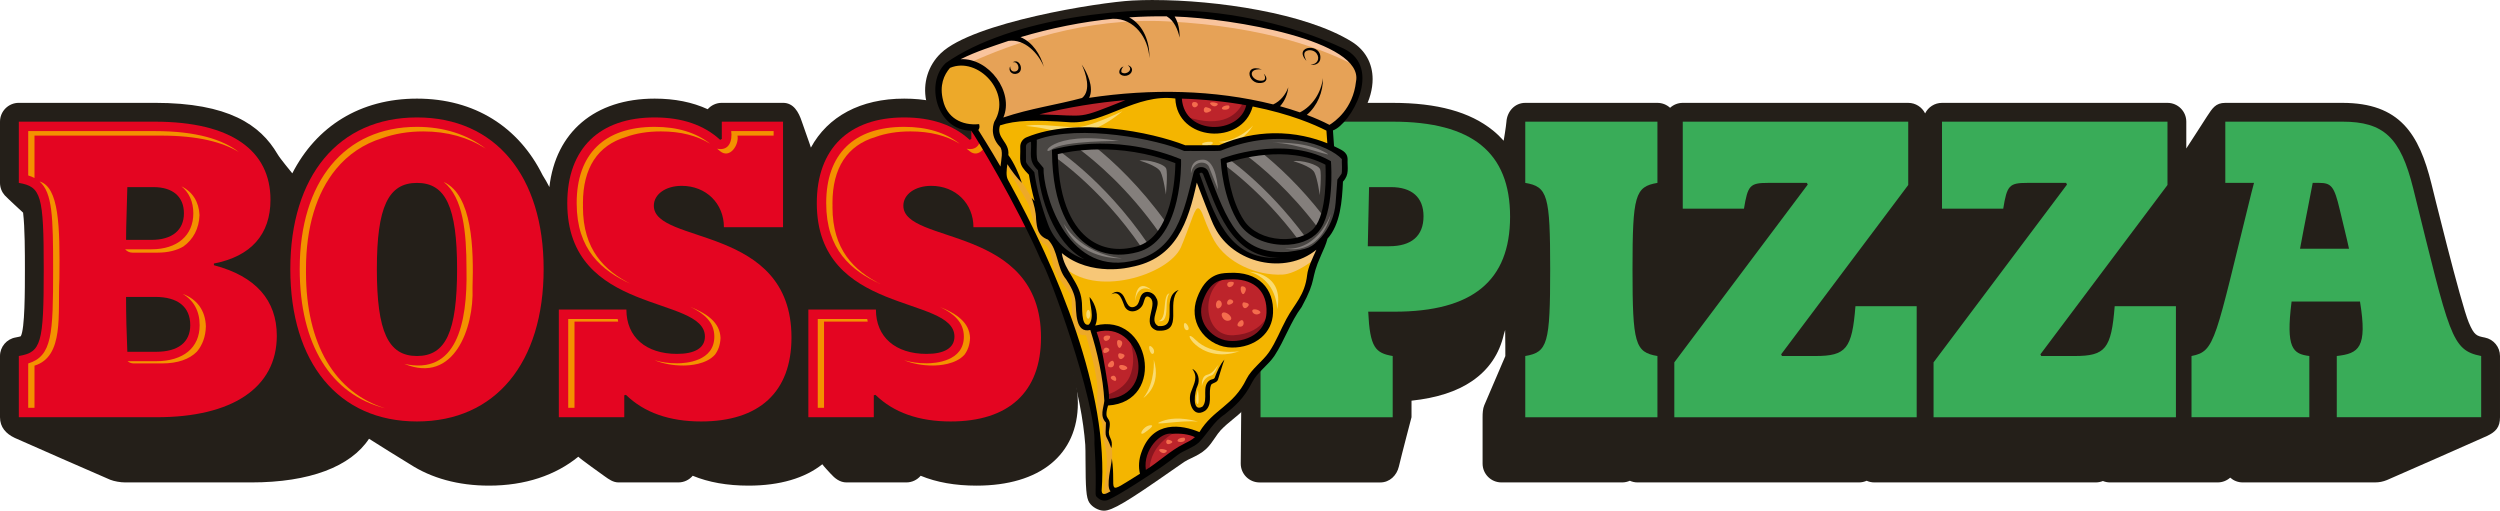
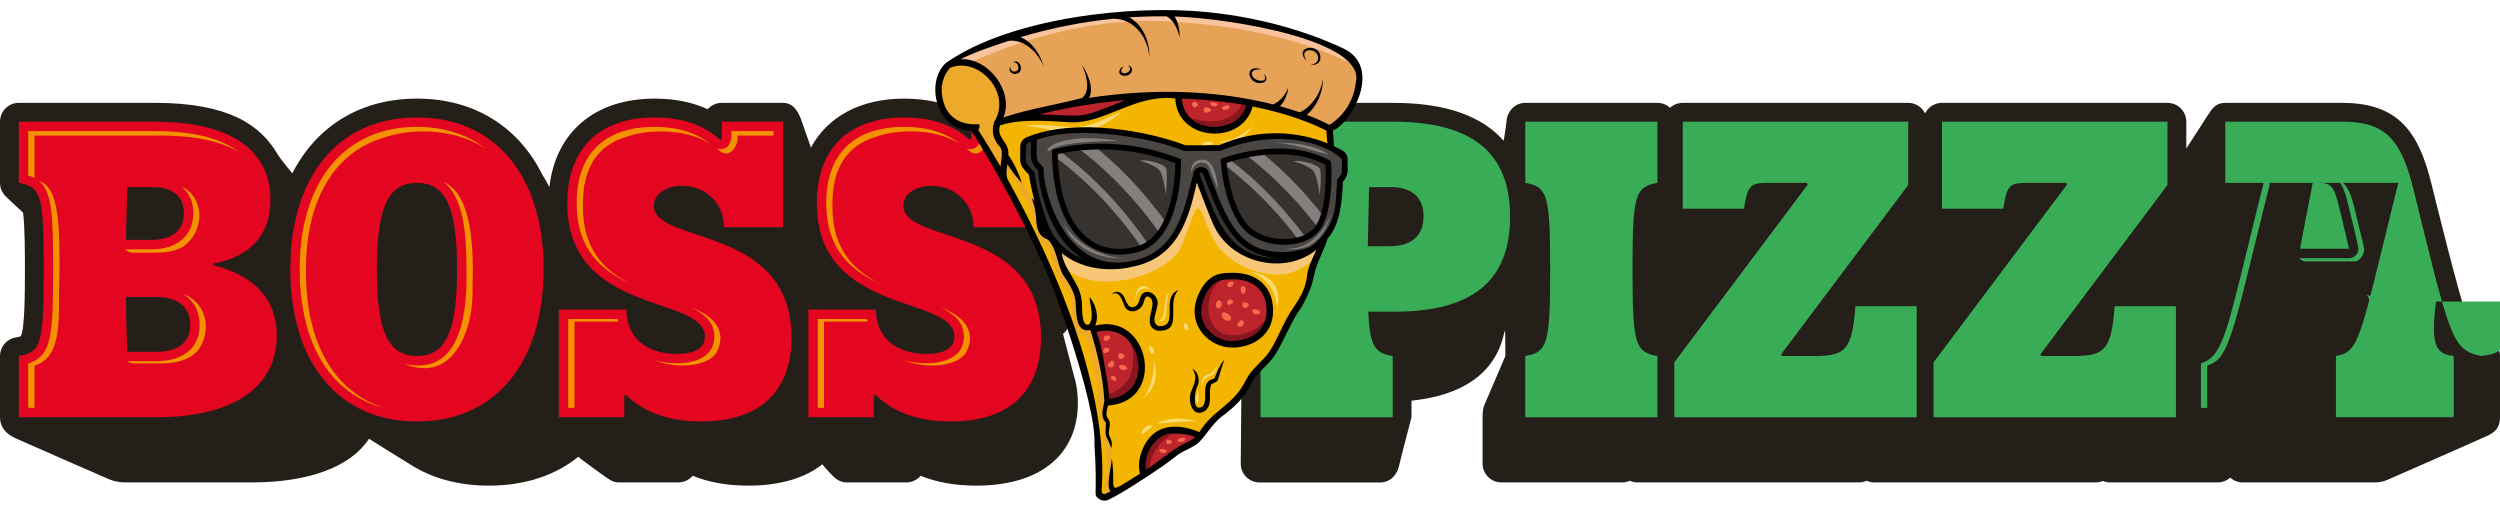
<svg xmlns="http://www.w3.org/2000/svg" viewBox="0 0 294.486 60.156">
  <defs>
    <style>.cls-1{fill:#f9c49d;mix-blend-mode:soft-light;}.cls-2{fill:#fceba2;opacity:.7;}.cls-3,.cls-4{fill:#f4b500;}.cls-5{fill:#89151e;}.cls-6,.cls-7{fill:#e6a257;}.cls-8{fill:#f46c4d;}.cls-9,.cls-10,.cls-4,.cls-7{mix-blend-mode:multiply;}.cls-9,.cls-11{fill:#eda929;}.cls-12{fill:#35322f;}.cls-13{fill:#494643;}.cls-14{fill:#dba63b;}.cls-15{fill:#f39200;}.cls-10{fill:#f7c777;}.cls-16{isolation:isolate;}.cls-17{fill:#e40521;}.cls-18{fill:#241f19;}.cls-19{mix-blend-mode:screen;}.cls-19,.cls-20{fill:#39ac58;}.cls-21{fill:#847f7c;}.cls-22{fill:#bd242b;}</style>
  </defs>
  <g class="cls-16">
    <g id="Ebene_2">
      <g id="horizontal">
        <g id="horizontal-bg-hell-main">
          <g id="Schwarze_Kontur">
            <path id="Pizza" class="cls-18" d="M166.269,49.148v-1.95c2.983-.32,5.336-1.083,7.132-2.31,1.966-1.343,3.218-3.194,3.747-5.52.054-.163.103-.329.15-.497.023.923.023,2.868.022,3.074-.08.182-2.386,5.57-2.487,5.807-.164.384-.193.931-.193,1.375v5.482c0,1.224.993,2.217,2.217,2.217h14.221c.324,0,.631-.071.908-.196.277.125.584.196.908.196h26.08c.324,0,.631-.071.908-.196.277.125.584.196.908.196h26.08c.297,0,.581-.06.84-.166.259.106.542.166.84.166h12.677c.567,0,1.085-.213,1.477-.563.392.35.909.563,1.477.563h15.539c.554,0,.971-.088,1.448-.279.483-.194,11.291-4.96,11.779-5.189,1.045-.492,1.538-1.037,1.538-2.209v-7.212c0-1.059-.749-1.97-1.788-2.175-.957-.189-1.246-.245-1.886-1.761-.944-2.235-4.399-16.343-4.399-16.343-1.46-5.89-3.727-9.541-10.507-9.541h-13.777c-1.149,0-1.52.638-2.142,1.576-.388.584-2.415,3.772-2.453,3.796v-3.155c0-1.224-.993-2.217-2.217-2.217h-26.56c-.874,0-1.628.507-1.989,1.242-.361-.735-1.115-1.242-1.989-1.242h-26.56c-.575,0-1.098.221-1.492.58-.394-.359-.916-.58-1.492-.58h-15.568c-1.224,0-2.129.996-2.217,2.217-.041.565-.325,2.243-.325,2.243-.384-.431-.801-.835-1.259-1.206-2.704-2.19-6.569-3.254-11.815-3.254h-15.568c-1.224,0-2.217.993-2.217,2.217l-.114,19.291c0,1.104.813,2.04,1.907,2.195.239.034.389.065.481.088.189.563.256,2.044.28,3.433-.032.11-.067.202-.105.269-.069.027-.236.08-.602.143-1.066.181-1.846,1.104-1.846,2.186l-.114,12.673c0,1.224.993,2.217,2.217,2.217h14.221c1.104,0,1.941-.823,2.186-1.864.339-1.437,1.491-5.814,1.491-5.814Z" />
-             <path id="Signet" class="cls-18" d="M135.849,0c-.869,0-1.698.021-2.465.063-3.971.215-18.768,2.57-22.559,6.208-1.498,1.437-2.143,3.523-1.727,5.581.399,1.972,1.688,3.508,3.535,4.215.266.102.591.154.906.204.054.009.12.019.182.03.723,1.058,3.209,5.478,3.946,6.845,7.661,14.216,9.759,23.752,10.171,29.249.024.316.026,1.029.029,1.784.012,3.328.075,4.456.448,5.028.35.537,1.089.945,1.719.95.964,0,2.753-1.06,7.988-4.728.658-.461,1.177-.825,1.463-1.013.252-.166.55-.308.864-.458.541-.259,1.156-.552,1.696-1.048.433-.397.762-.88,1.08-1.347.226-.332.44-.646.658-.877.476-.503.958-.899,1.468-1.317.828-.679,1.685-1.382,2.505-2.546.434-.617.874-1.229,1.315-1.843,2.342-3.26,4.765-6.631,6.24-10.637.914-2.481,1.534-4.13,2.714-6.653.848-1.813.929-2.779,1.022-3.897.045-.54.092-1.099.234-1.855.024-.129.081-.249.179-.448.145-.296.326-.664.397-1.184.068-.493.231-2.169-.496-3.034-.295-.351-.722-.567-1.119-.75l-.041-.6c2.054-1.547,3.491-4.228,3.486-6.61-.004-1.858-.88-3.423-2.467-4.406-5.438-3.369-15.927-4.903-23.372-4.903" />
            <path id="Boss" class="cls-18" d="M125.215,39.33c.512-.406.841-1.032.841-1.736v-9.453c0-.356-1.638-10.401-2.209-13.809-.202-1.207-.993-2.217-2.217-2.217h-7.212c-.662,0-1.257.29-1.663.751-1.801-.83-3.889-1.249-6.245-1.249-5.155,0-9.003,2.108-10.992,5.769-.127-.441-.822-2.32-1.063-3.055-.381-1.163-.993-2.217-2.217-2.217h-7.212c-.662,0-1.257.29-1.663.751-1.801-.83-3.889-1.249-6.245-1.249-7.053,0-11.662,3.942-12.404,10.417-.249-.485-.514-.953-.799-1.401-2.818-5.683-8.027-9.016-14.797-9.016-6.683,0-11.844,3.251-14.687,8.802-.182-.24-1.401-1.682-1.748-2.273-2.018-3.439-5.761-6.031-14.45-6.031H2.217c-1.224,0-2.217.993-2.217,2.217v7.211c0,.557.208,1.07.554,1.462.26.293,2.167,2.047,2.167,2.047.213,1.745.213,4.817.213,6.688,0,2.464,0,7.013-.486,7.868-.069.027-.236.08-.602.143-1.066.181-1.846,1.104-1.846,2.186v7.212c0,1.172.696,1.943,1.74,2.435.488.23,10.761,4.734,11.244,4.928.477.191,1.215.315,1.769.315h14.858c6.847,0,11.696-1.861,13.858-5.144.249.17,4.476,2.811,4.82,3,2.515,1.63,5.667,2.522,9.309,2.522,4.255,0,7.843-1.218,10.524-3.408.21.248,2.847,2.126,3.111,2.313.488.346.984.717,1.629.717h7.043c.678,0,1.286-.305,1.693-.785,1.874.773,4.074,1.163,6.577,1.163,3.689,0,6.643-.888,8.691-2.519.131.211.814.93.981,1.116.488.544,1.082,1.025,1.867,1.025h7.043c.678,0,1.286-.305,1.693-.785,1.874.773,4.074,1.163,6.577,1.163,7.477,0,11.94-3.642,11.94-9.742,0-1.252-.182-2.356-.5-3.338-.065-.29-1.226-4.698-1.249-4.795Z" />
          </g>
          <g id="Schriftzüge">
            <g id="Pizza-2">
              <g id="Schrift">
                <path class="cls-20" d="M161.167,36.713c.199,4.228.845,4.874,2.885,5.223v7.212h-15.568v-7.212c2.636-.448,2.935-1.443,2.935-10.196,0-8.754-.298-9.748-2.935-10.196v-7.212h15.568c9.351,0,13.827,3.631,13.827,11.191,0,7.56-4.427,11.191-13.628,11.191h-3.084ZM163.654,29.004c2.586,0,4.029-1.194,4.029-3.531,0-2.238-1.393-3.432-3.83-3.432h-2.586c-.05,2.338-.1,4.626-.149,6.964h2.537Z" />
                <path class="cls-20" d="M195.236,14.332v7.212c-2.636.448-2.935,1.442-2.935,10.196,0,8.754.298,9.748,2.935,10.196v7.212h-15.568v-7.212c2.636-.448,2.935-1.443,2.935-10.196,0-8.754-.298-9.748-2.935-10.196v-7.212h15.568Z" />
                <path class="cls-20" d="M209.808,41.737l.1.199h3.929c3.631,0,4.327-.845,4.725-5.869h7.212v13.081h-28.549v-6.466l15.717-20.94-.1-.199h-4.576c-2.139,0-2.387.298-2.835,3.034h-7.212v-10.246h26.56v7.46l-14.971,19.945Z" />
                <path class="cls-20" d="M240.345,41.737l.1.199h3.929c3.631,0,4.327-.845,4.725-5.869h7.212v13.081h-28.549v-6.466l15.717-20.94-.099-.199h-4.576c-2.139,0-2.387.298-2.835,3.034h-7.212v-10.246h26.56v7.46l-14.971,19.945Z" />
-                 <path class="cls-20" d="M262.128,21.543v-7.212h13.777c4.874,0,6.864,1.84,8.356,7.858,4.327,17.458,4.476,19.049,8.008,19.746v7.212h-17.01v-7.212c2.586-.298,3.631-.945,2.735-6.416h-8.058c-.696,5.521.149,6.168,2.089,6.416v7.212h-13.877v-7.212c2.835-.547,2.736-1.79,7.063-19.249.1-.398.199-.796.298-1.144h-3.382ZM272.423,21.543l-.547,2.835c-.348,1.84-.696,3.482-.945,4.924h5.77c-.298-1.393-.696-2.935-1.094-4.626-.646-2.735-.994-3.133-2.437-3.133h-.746Z" />
+                 <path class="cls-20" d="M262.128,21.543v-7.212h13.777c4.874,0,6.864,1.84,8.356,7.858,4.327,17.458,4.476,19.049,8.008,19.746v7.212v-7.212c2.586-.298,3.631-.945,2.735-6.416h-8.058c-.696,5.521.149,6.168,2.089,6.416v7.212h-13.877v-7.212c2.835-.547,2.736-1.79,7.063-19.249.1-.398.199-.796.298-1.144h-3.382ZM272.423,21.543l-.547,2.835c-.348,1.84-.696,3.482-.945,4.924h5.77c-.298-1.393-.696-2.935-1.094-4.626-.646-2.735-.994-3.133-2.437-3.133h-.746Z" />
              </g>
              <g id="Schattierung">
                <path class="cls-19" d="M150.331,15.973h14.459c3.882,0,6.814.601,8.879,1.864-2.081-1.628-5.247-2.397-9.618-2.397h-14.459v5.225c.271.084.516.184.739.302v-4.994Z" />
                <path class="cls-19" d="M167.285,21.975c.971.781,1.507,1.972,1.507,3.498,0,2.905-1.921,4.64-5.137,4.64h-2.537c-.036,0-.071-.007-.107-.011.018.022.034.046.054.067.209.211.494.33.792.33h2.537c1.285,0,2.359-.278,3.19-.791,1.197-.893,1.885-2.276,1.938-4.022-.062-1.745-.858-3.027-2.236-3.711Z" />
                <path class="cls-19" d="M150.331,43.073c3.523-1.086,2.723-6.079,2.934-10.219.077-6.29-.057-10.809-2.336-11.478,1.513,1.324,1.597,4.17,1.597,10.364,0,7.665-.127,10.204-2.935,11.075v5.225h.739v-4.966Z" />
                <path class="cls-19" d="M181.515,15.973h12.612v-.532h-13.351v5.225c.271.084.516.184.739.302v-4.994Z" />
                <path class="cls-19" d="M181.515,43.073c3.523-1.086,2.723-6.079,2.934-10.219.077-6.29-.057-10.809-2.336-11.478,1.513,1.324,1.597,4.17,1.597,10.364,0,7.665-.127,10.204-2.935,11.075v5.225h.739v-4.966Z" />
                <polygon class="cls-19" points="200.066 15.973 223.67 15.973 223.67 15.44 199.327 15.44 199.327 23.469 200.066 23.469 200.066 15.973" />
                <path class="cls-19" d="M213.836,43.044h-3.902c.196.162.446.256.711.256h3.929c2.02,0,3.313-.346,4.166-1.179.728-.89,1.219-2.225,1.488-4.208h.032c.017-.141.035-.277.051-.424h4.352v-.315h-5.091c-.458,4.378-1.528,5.869-5.737,5.869Z" />
                <path class="cls-19" d="M199.071,43.298l15.347-20.447c.192-.255.364-.545.349-.849-.036-.742-.497-.983-1.001-1.068.024.036.047.073.066.112l.1.199c.188.376.148.826-.105,1.162l-15.495,20.644v4.987h.739v-4.741Z" />
                <path class="cls-19" d="M229.608,43.298l15.347-20.447c.191-.255.349-.544.349-.849,0-.783-.497-.983-1.001-1.068.024.037.047.074.067.114l.099.199c.187.376.146.825-.105,1.16l-15.495,20.644v4.987h.739v-4.741Z" />
                <path class="cls-19" d="M244.373,43.044h-3.902c.196.162.446.256.711.256h3.929c2.02,0,3.313-.346,4.166-1.179.728-.89,1.219-2.225,1.488-4.208h.032c.017-.141.035-.277.051-.424h4.352v-.315h-5.091c-.458,4.378-1.528,5.869-5.737,5.869Z" />
                <polygon class="cls-19" points="230.603 15.973 254.207 15.973 254.207 15.44 229.864 15.44 229.864 23.469 230.603 23.469 230.603 15.973" />
                <path class="cls-19" d="M277.106,43.145c.789-.162,1.562-.462,2.137-1.107.609-.811.905-1.842.911-3.334-.019-.834-.128-1.827-.327-3.03-.084-.51-.516-.886-1.032-.915.149.157.256.355.293.581.549,3.357.426,5.113-.44,6.26-.585.774-1.425,1.11-2.281,1.287v5.152h.739v-4.894Z" />
                <path class="cls-19" d="M263.975,15.973h12.669c1.63,0,2.869.21,3.853.759-1.087-.95-2.524-1.292-4.592-1.292h-12.669v4.995h.739v-4.462Z" />
                <path class="cls-19" d="M277.853,26.629c-.139-.568-.284-1.156-.428-1.764-.493-2.066-.916-3.258-2.088-3.721.644.633.977,1.704,1.349,3.279.144.614.289,1.207.428,1.781.246,1.011.478,1.966.671,2.866.07.328-.012.669-.222.929-.21.261-.527.412-.862.412h-5.77c-.038,0-.074-.008-.112-.012.001.001.002.003.003.005.21.248.521.39.848.39h5.77c.586,0,1.138-1.064,1.042-1.521-.149-.713-.384-1.643-.63-2.644Z" />
                <path class="cls-19" d="M259.996,43.06c.594-.192,1.072-.471,1.498-.954,1.279-1.694,2.13-5.172,4.034-12.966l.059-.239c.414-1.694.882-3.607,1.418-5.768.088-.351.187-.75.282-1.083.023-.08.09-.31.05-.504-.038-.182-.255-.499-.905-.607.176.268.233.598.144.909-.095.335-.191.718-.288,1.107-.562,2.266-1.049,4.258-1.477,6.011-2.667,10.913-3.194,13.067-5.553,13.836v5.238h.739v-4.979Z" />
              </g>
            </g>
            <g id="Boss-2">
              <g id="Schrift-2">
                <path class="cls-17" d="M2.217,49.148v-7.212c2.636-.448,2.935-1.443,2.935-10.196,0-8.754-.298-9.748-2.935-10.196v-7.212h16.016c9.052,0,13.628,3.432,13.628,9.201,0,4.078-2.288,6.665-6.665,7.51v.199c4.924,1.293,7.411,4.128,7.411,8.306,0,6.168-5.322,9.599-14.125,9.599H2.217ZM15,22.041c-.05,2.537-.149,4.278-.149,6.217h2.984c2.437,0,3.83-1.144,3.83-3.133,0-1.94-1.293-3.084-3.581-3.084h-3.084ZM14.85,34.973c0,2.238.05,4.078.149,6.466h3.382c2.636,0,4.029-1.144,4.029-3.133,0-2.188-1.492-3.332-4.128-3.332h-3.432Z" />
                <path class="cls-17" d="M64.038,31.69c0,11.042-5.67,17.955-14.921,17.955s-14.921-6.914-14.921-17.955c0-10.942,5.67-17.856,14.921-17.856s14.921,6.913,14.921,17.856ZM44.392,31.69c0,7.411,1.343,10.246,4.725,10.246,3.382,0,4.725-2.835,4.725-10.246,0-7.311-1.343-10.146-4.725-10.146-3.382,0-4.725,2.835-4.725,10.146Z" />
                <path class="cls-17" d="M83.036,39.648c0-4.924-16.214-2.437-16.214-15.717,0-6.466,3.83-10.097,10.295-10.097,3.233,0,5.819.895,7.709,2.636l.199-.1v-2.039h7.212v12.434h-6.963c0-2.786-2.089-4.874-4.974-4.874-1.89,0-3.282.995-3.282,2.338,0,4.625,16.214,2.188,16.214,15.518,0,6.466-3.83,9.898-10.644,9.898-3.73,0-6.715-1.045-8.853-3.133l-.199.049v2.586h-7.709v-12.683h7.958c0,3.233,2.288,5.223,5.968,5.223,2.089,0,3.283-.696,3.283-2.039Z" />
                <path class="cls-17" d="M112.429,39.648c0-4.924-16.214-2.437-16.214-15.717,0-6.466,3.83-10.097,10.295-10.097,3.233,0,5.819.895,7.709,2.636l.199-.1v-2.039h7.212v12.434h-6.963c0-2.786-2.089-4.874-4.974-4.874-1.89,0-3.282.995-3.282,2.338,0,4.625,16.214,2.188,16.214,15.518,0,6.466-3.83,9.898-10.644,9.898-3.73,0-6.715-1.045-8.853-3.133l-.199.049v2.586h-7.709v-12.683h7.958c0,3.233,2.288,5.223,5.968,5.223,2.089,0,3.283-.696,3.283-2.039Z" />
              </g>
              <g id="Schattierung-2">
                <path class="cls-15" d="M21.372,21.946c.897.727,1.401,1.815,1.401,3.178,0,2.616-1.892,4.242-4.938,4.242h-2.984c-.039,0-.076-.008-.114-.012.203.245.508.405.853.405h2.984c1.206,0,2.228-.256,3.026-.722,1.163-.831,1.845-2.11,1.902-3.701-.067-1.572-.834-2.754-2.13-3.391Z" />
                <path class="cls-15" d="M21.511,34.615c1.289.743,2.008,2.01,2.008,3.69,0,2.656-1.92,4.242-5.137,4.242h-3.354c.193.161.44.261.711.261h3.382c1.802,0,3.197-.493,4.076-1.389.656-.781,1.025-1.782,1.054-2.964-.052-1.876-1.035-3.214-2.74-3.84Z" />
                <path class="cls-15" d="M4.064,15.973h14.907c4.354,0,7.256.773,9.162,1.939-1.864-1.459-4.942-2.471-9.901-2.471H3.325v5.225c.271.084.516.184.739.302v-4.994Z" />
                <path class="cls-15" d="M4.064,43.073c3.523-1.086,2.723-6.079,2.934-10.219.077-6.29-.057-10.809-2.336-11.478,1.513,1.324,1.597,4.17,1.597,10.364,0,7.665-.127,10.204-2.935,11.075v5.225h.739v-4.966Z" />
                <path class="cls-15" d="M52.271,21.437c2.289,1.828,2.68,5.919,2.68,10.253.134,6.509-1.21,12.536-7.327,11.17,5.863,2.425,8.228-4.25,8.037-8.967.147-4.61-.011-10.922-3.389-12.456Z" />
                <path class="cls-15" d="M36.043,32.06c0-.06.003-.119.003-.179-0-.064-.003-.127-.003-.191,0-4.895,1.225-8.967,3.542-11.777,1.428-1.731,3.252-2.952,5.385-3.623,1.477-.53,3.11-.809,4.886-.809,2.836,0,5.312.708,7.357,2.024-2.175-1.664-4.91-2.562-8.096-2.562-8.52,0-13.813,6.417-13.813,16.747,0,8.92,3.692,14.799,10.061,16.403-5.915-1.843-9.322-7.549-9.322-16.033Z" />
                <path class="cls-15" d="M79.753,42.796c-.958,0-1.84-.124-2.634-.359.971.4,2.104.618,3.373.618.743,0,2.693-.123,3.726-1.273.389-.52.627-1.174.656-1.976-.071-1.83-1.582-2.848-3.556-3.659,1.647.791,2.826,1.809,2.826,3.502,0,2.921-3.361,3.148-4.391,3.148Z" />
                <path class="cls-15" d="M67.674,37.884h5.145c-.021-.104-.045-.205-.062-.311h-5.823v10.466h.739v-10.155Z" />
                <path class="cls-15" d="M84.814,17.799c1.14.959,2.266-.725,2.059-1.827h4.256v-.532h-4.995c.149,1.173-.255,2.377-1.667,2.075.116.094.237.183.348.284Z" />
                <path class="cls-15" d="M74.339,33.468c-3.136-1.582-5.671-4.051-5.671-9.089,0-.059.006-.113.006-.172-.002-.092-.006-.182-.006-.276,0-4.164,1.746-6.806,5.08-7.799,1.179-.427,2.548-.652,4.107-.652,2.304,0,4.238.49,5.782,1.445-1.647-1.31-3.833-1.982-6.521-1.982-5.924,0-9.187,3.192-9.187,8.988,0,5.484,2.942,7.953,6.41,9.537Z" />
                <path class="cls-15" d="M114.207,17.799c1.14.959,2.266-.725,2.059-1.827h4.256v-.532h-4.995c.149,1.173-.255,2.377-1.667,2.075.116.094.237.183.348.284Z" />
                <path class="cls-15" d="M109.146,42.796c-.958,0-1.84-.124-2.634-.359.971.4,2.104.618,3.373.618.743,0,2.693-.123,3.726-1.273.389-.52.627-1.174.656-1.976-.071-1.83-1.582-2.848-3.556-3.659,1.647.791,2.826,1.809,2.826,3.502,0,2.921-3.361,3.148-4.391,3.148Z" />
                <path class="cls-15" d="M103.732,33.468c-3.136-1.582-5.671-4.051-5.671-9.089,0-.059.006-.113.006-.172-.002-.092-.006-.182-.006-.276,0-4.164,1.746-6.806,5.08-7.799,1.179-.427,2.548-.652,4.107-.652,2.304,0,4.238.49,5.782,1.445-1.647-1.31-3.833-1.982-6.521-1.982-5.924,0-9.187,3.192-9.187,8.988,0,5.484,2.942,7.953,6.41,9.537Z" />
                <path class="cls-15" d="M97.067,37.884h5.145c-.021-.104-.045-.205-.062-.311h-5.823v10.466h.739v-10.155Z" />
              </g>
            </g>
          </g>
          <g id="Signet-2">
            <g id="Farbflächen">
              <g id="Pizza-3">
                <path class="cls-11" d="M110.719,11.935c.629,2.454,2.492,3.029,3.902,3.09l-0.0.001s1.612,2.436,3.775,6.348c-.681-1.249.566-3.399-.35-4.368-.218-.231-.373-.465-.481-.694-.001-.001-.001-.002-.001-.003-.462-.976-.072-1.844-.072-1.844,0,0,.438-.682.563-1.711 0-.002 0-.004.001-.007.008-.071.015-.144.02-.218.066-.935-.144-2.116-1.125-3.322-1.298-1.594-3.102-1.94-4.257-1.829-.035.003-.069.006-.102.011l-.002-0c-.027.003-.053.007-.079.011-.411.06-.719.18-.86.316-.808.901-1.433,2.267-.932,4.22Z" />
                <path class="cls-22" d="M118.896,14.032s3.958-.395,7.241-.008c2.586.305,4.621-1.633,9.799-2.793-5.065.138-10.794.946-17.04,2.801Z" />
                <path class="cls-6" d="M111.651,7.714c.289-.28,1.283-.491,2.43-.255.959.197,2.022.705,2.87,1.746,2.19,2.692.541,5.258.541,5.258.471-.15.939-.294,1.404-.431,2.964-.88,5.811-1.524,8.525-1.973.558-.092,1.109-.177,1.655-.252,2.4-.335,4.691-.516,6.86-.576.993-.027,1.96-.028,2.902-.006,3.113.073,5.934.396,8.421.868.964.182,1.877.387,2.738.608.058.015.118.03.175.045.445.116.875.238,1.29.362.588.175,1.146.358,1.675.544l.001 0c.6.213,1.161.43,1.684.651.662.279,1.26.563,1.791.843l.001 0s3.063-1.497,3.498-5.491c.028-.256.028-.51.001-.759-.038-.359-.129-.706-.27-1.032-.333-.773-.938-1.422-1.736-1.799-.107-.051-.218-.103-.333-.156-3.238-1.494-9.805-3.941-18.681-4.319-.517-.023-1.041-.038-1.574-.046-1.055-.015-2.14 0-3.255.05-.873.039-1.764.1-2.672.184l-.001-0c-.161.015-.322.03-.483.046l-.004-0c-3.116.314-6.425.908-9.896,1.869-.829.229-1.669.48-2.516.753-1.328.427-2.679.909-4.049,1.449-.302.12-.605.241-.91.367,0,0-.504.184-1.112.605l-.001-0c-.314.217-.654.497-.968.847Z" />
                <path class="cls-3" d="M156.696,16.943c-.015-.591-.042-1.191-.084-1.797-.949-.501-2.113-1.013-3.476-1.494-1.805-.641-3.869-1.182-5.879-1.559-.825,4.758-8.684,4.158-8.421-.868-5.033-.672-8.851,2.97-12.7,2.799-2.93-.23-6.319-.399-8.646.44,0,0-.596,1.325.554,2.542.916.969-.332,3.119.35,4.368,3.909,7.179,7.308,14.441,9.558,23.098,1.094,4.319,1.763,9.064,1.428,13.326.213,1.637,1.802.247,2.757-.227.831-.482,1.74-1.034,2.589-1.597,0,0,6.651-4.574,6.651-4.574.496-.595.877-1.314,1.445-1.856,1.47-1.411,3.024-2.08,4.35-4.726.569-1.133,1.884-2.021,2.628-3.116.839-1.238,1.324-2.553,2.063-3.932.943-1.767,2.207-2.806,2.494-5.343.154-1.302,1.142-2.799,1.452-4.071.195-.779.278-1.681.345-2.486l.541-8.926Z" />
                <path class="cls-22" d="M130.354,46.525c.017.272.017.513-.009.719-.006.045-.012.09-.019.134.914.06,3.354-.628,4.055-2.874.533-1.708-.237-3.765-1.506-4.94-.211-.196-.435-.367-.67-.509-1.698-1.021-3.449-.206-3.449-.206.248.713.711,2.152.943,3.597.261,1.608.588,3.056.654,4.079Z" />
                <path class="cls-22" d="M134.728,55.973c.223-.145.45-.297.681-.453.964-.652,2-1.396,3.078-2.235.709-.549,1.741-.822,2.473-1.453.151-.13.29-.277.419-.433-.652-.422-1.492-.671-2.505-.699-.199-.006-.406-.003-.62.008-.775.042-2.412-.083-3.437,2.709-.341.928-.332,1.799-.089,2.555Z" />
                <path class="cls-22" d="M139.561,13.692c.68.927,1.749,1.538,2.829,1.652,2.068.223,4.509-.848,4.868-3.251-.255-.049-.513-.096-.775-.141-2.293-.396-4.852-.663-7.646-.728l-0.0.002c-.066.944.225,1.788.724,2.466Z" />
                <path class="cls-22" d="M144.664,40.526c2.185.233,4.782-.97,4.908-3.66.008-.168.009-.334.003-.494-.095-2.417-1.771-4.011-4.771-3.843-.776.043-2.414-.082-3.438,2.711-1.025,2.792,1.114,5.054,3.299,5.287Z" />
                <path class="cls-5" d="M134.728,55.973c.223-.145.45-.297.681-.453-.036-3.441,3.465-4.82,3.465-4.82-.199-.006-.406-.003-.62.008-.775.042-2.412-.083-3.437,2.709-.341.928-.332,1.799-.089,2.555Z" />
                <path class="cls-8" d="M139.451,51.554c.192.003.304.496-.37.515s-.376-.528.37-.515Z" />
                <path class="cls-8" d="M137.607,51.79c.226.05.836.233.223.478s-.527-.544-.223-.478Z" />
                <path class="cls-8" d="M137.419,53.041c.144.077-.247.573-.729.18s.313-.403.729-.18Z" />
                <path class="cls-5" d="M144.664,40.526c2.185.233,4.782-.97,4.908-3.66.008-.168.009-.334.003-.494l-.001-0s-.393,2.892-4.267,3.118c-3.756.22-3.983-5.954-.503-6.961-.776.043-2.414-.082-3.438,2.711-1.025,2.792,1.114,5.054,3.299,5.287Z" />
                <path class="cls-8" d="M146.34,33.722c.422.031.558.347.239.822-.319.475-.661-.854-.239-.822Z" />
                <path class="cls-8" d="M144.855,35.268c.337-.027.691.348.086.585-.605.238-.423-.558-.086-.585Z" />
                <path class="cls-8" d="M145.266,33.222c.154.033.048.506-.372.595-.42.089-.6-.804.372-.595Z" />
                <path class="cls-8" d="M146.568,35.614c.421.055.788.23.296.606-.492.376-.717-.662-.296-.606Z" />
                <path class="cls-8" d="M144.186,36.798c.467-.011,1.282.792.571.972s-1.172-.958-.571-.972Z" />
                <path class="cls-8" d="M143.631,35.382c.271.042.494.657-.016.913s-.512-.995.016-.913Z" />
                <path class="cls-8" d="M146.238,37.712c.312-.09.438.802-.173.767-.612-.035-.139-.677.173-.767Z" />
                <path class="cls-8" d="M147.741,36.44c.434-.03,1.079.359.489.565-.59.206-1.003-.53-.489-.565Z" />
                <path class="cls-5" d="M139.561,13.692c.68.927,1.749,1.538,2.829,1.652,2.068.223,4.509-.848,4.868-3.251-.255-.049-.513-.096-.775-.141-.598,1.362-2.283,3.33-6.922,1.74Z" />
                <path class="cls-8" d="M144.68,12.411c.192.003.304.496-.37.515s-.376-.528.37-.515Z" />
                <path class="cls-8" d="M142.085,12.627c.277.061,1.023.285.273.585s-.645-.667-.273-.585Z" />
                <path class="cls-8" d="M140.598,12.027c.466-.085.715.367.278.579-.437.212-.64-.513-.278-.579Z" />
                <path class="cls-8" d="M143.422,12.197c.144.077-.247.573-.729.18s.313-.403.729-.18Z" />
                <path class="cls-5" d="M130.326,47.379c.914.06,3.354-.628,4.055-2.874.533-1.708-.237-3.765-1.506-4.94,0,0,1.211,2.452.208,4.775-.512,1.188-1.696,1.836-2.73,2.185.017.272.017.513-.009.719-.006.045-.012.09-.019.134Z" />
-                 <path class="cls-8" d="M131.778,40.054c.422.031.558.347.239.822s-.661-.854-.239-.822Z" />
                <path class="cls-8" d="M130.261,40.951c.337-.027.691.348.086.585-.605.238-.423-.558-.086-.585Z" />
                <path class="cls-8" d="M131.154,44.256c.337-.028.505.756.086.585-.602-.245-.423-.558-.086-.585Z" />
                <path class="cls-8" d="M130.704,39.554c.154.033.048.506-.372.595-.42.089-.6-.804.372-.595Z" />
                <path class="cls-8" d="M131.935,41.613c.421.055.788.23.296.606-.492.376-.717-.662-.296-.606Z" />
                <path class="cls-8" d="M130.976,42.501c.312-.09.438.802-.173.767s-.139-.677.173-.767Z" />
                <path class="cls-8" d="M132.059,42.993c.434-.03,1.079.359.489.565s-1.003-.53-.489-.565Z" />
                <path class="cls-4" d="M131.679,12.534c2.593-.221,5.957.057,5.957.057.353,2.137,2.093,3.774,5.45,3.797,3.357.024,4.819-2.499,4.819-2.499,0,0,1.874-.139,3.772.715,1.507.679,3.787,1.754,4.661,2.169.18.085.301.143.343.162.003.002.006.003.008.004.006.003.009.004.009.004-.015-.591-.042-1.191-.084-1.797-.948-.501-2.112-1.012-3.475-1.494l-.001-0c-.951-.336-2-.658-3.141-.951-.861-.221-1.774-.425-2.738-.608-.358,2.404-2.799,3.474-4.868,3.251-1.871-.198-3.707-1.885-3.553-4.118l0-.002c-.941-.022-1.908-.021-2.902.006-1.721.386-3.094.857-4.257,1.303Z" />
                <path class="cls-4" d="M118.045,17.005c.364.384.386.955.324,1.582-.094.952-.385,2.032.026,2.785,4.682,8.47,11.942,23.862,10.986,36.424-.044.571.552.972,1.062.705.445-.232,1.002-.534,1.649-.906.015-.008.03-.017.046-.026.452-.261.946-.556,1.477-.886-1.875.81-2.496.471-2.622-.77-.038-.369-.032-.818-.002-1.34.154-2.666-.395-2.774-.577-3.402s.256-.909-.125-1.686.037-2.107.037-2.107c.548-2.886-1.397-8.075-1.56-8.502-.002-.006-.004-.012-.006-.015-.003-.009-.005-.013-.005-.013l.006-.001.979-.132c.008-.046.016-.091.024-.136.418-2.568-1.249-3.532-1.249-3.532,0,0,.699,2.25.259,2.741s-1.249-.184-1.13-2.212-.848-3.084-1.591-3.935c-.743-.853-.45-2.44-1.434-3.942s-1.619-.948-1.877-2.708-3.238-4.65-3.601-5.891c-.363-1.242-.85-3.687-.262-4.146.218-.17,1.069-.601,2.164-1.063-1.271.053-2.148.14-2.148.14-.465.137-.933.282-1.404.431,0,0-.596,1.325.554,2.542Z" />
                <path class="cls-4" d="M142.144,40.696c1.998,1.143,7,1.169,7.654-3.19.653-4.359-3.324-4.867-3.324-4.867,2.112.442,3.198,2.051,3.098,4.227-.126,2.69-2.722,3.894-4.908,3.66-2.185-.233-4.324-2.495-3.299-5.287,1.024-2.792,2.662-2.667,3.438-2.711.612-.035,1.171.005,1.67.11,0,0-2.675-1.393-5.122.996-2.447,2.389-1.207,5.918.793,7.062Z" />
                <path class="cls-4" d="M130.326,47.379c.914.06,3.354-.628,4.055-2.874.622-1.992-.529-4.459-2.176-5.449-.303-.182-.606-.306-.902-.385l.007-.011s4.51.486,4.09,5.288c-.358,4.091-4.153,4.702-5.271,4.793-.008-.258.011-.74.198-1.361Z" />
                <path class="cls-4" d="M133.439,56.794c.058-.036.118-.073.177-.11.355-.22.727-.458,1.112-.711-.243-.757-.252-1.627.089-2.555,1.025-2.792,2.662-2.666,3.437-2.709,1.293-.072,2.344.184,3.125.69.222-.265.422-.56.629-.854-1.054-.427-3.685-1.231-6.244.1-2.316,1.204-2.451,4.369-2.325,6.149Z" />
                <path class="cls-9" d="M118.291,19.215c.477.778,2.794,4.557,2.957,5.088.182.593,1.005,4.204,1.713,4.439.707.234.849,1.491,1.163,2.697s1.666,2.686,2.026,3.279c.358.592-.481,5.016,1.764,4.76,0,0,1.514,4.929,1.354,6.753-.161,1.823.31,2.912.536,3.529.225.619.021,1.785.262,2.423.242.638.515,2.13.098,4.554-.126.735-.103,1.349-.01,1.848.097-.006.196-.033.291-.082.445-.232,1.002-.534,1.649-.906-.078-.003-.171.021-.278.078-1.315.692-.97-1.38-.97-1.38l.148-.38c-.038-.369-.032-.818-.002-1.34.154-2.666-.395-2.774-.577-3.402s.256-.909-.125-1.686.037-2.107.037-2.107c.548-2.886-1.397-8.075-1.56-8.502-.002-.006-.004-.012-.006-.015-.003-.009-.005-.013-.005-.013l.006-.001-.182-.453c-1.926.771-1.489-3.459-1.822-4.117-.333-.659-1.478-2.131-1.748-3.317-.269-1.185-.748-3.001-1.705-3.284s-.928-1.93-1.159-3.056c-.23-1.127-3.703-6.021-3.703-6.021l-.075-.011c-.02.205-.05.416-.078.628Z" />
                <path class="cls-4" d="M127.555,16.768c.299-.017.586-.016.859.002-.278-.029-.564-.03-.859-.002Z" />
                <path class="cls-2" d="M132.218,13.098s-3.427,1.668-4.986,1.848-4.722-.482-6.428-.112c0,0,2.274.183,3.931.757,1.657.574,4.392.089,7.483-2.493Z" />
                <path class="cls-2" d="M147.613,14.774s-1.635,1.814-4.042,1.939c0,0,2.327.824,4.042-1.939Z" />
                <path class="cls-2" d="M142.617,16.697c.505.009.203.524-.611.445-.814-.078-.342-.462.611-.445Z" />
-                 <path class="cls-2" d="M146.015,41.366s-3.269.585-5.192-1.345c-1.922-1.929.257,3.087,5.192,1.345Z" />
                <path class="cls-2" d="M139.639,38.061c.286.145.595.82.178.831-.417.01-.464-.975-.178-.831Z" />
                <path class="cls-2" d="M135.908,42.37s.21,2.632-1.217,4.499c0,0,2.189-1.371,1.217-4.499Z" />
                <path class="cls-2" d="M135.698,40.89c.395.357.262.905-.014.787-.276-.118-.565-1.31.014-.787Z" />
                <path class="cls-2" d="M141.136,49.675s-2.359-.779-4.232-.074c-1.872.705,2.28-.185,4.232.074Z" />
                <path class="cls-2" d="M135.499,50.09c.432-.039.229.261-.643.855-.872.594-.242-.774.643-.855Z" />
-                 <path class="cls-2" d="M127.956,37.02c-.005.288.096.524.225.526.13.002.239-.23.244-.518.005-.288-.096-.524-.225-.526-.13-.002-.239.23-.244.518Z" />
                <path class="cls-2" d="M150.441,36.452s.06-3.46-3.274-4.442c0,0,4.183.115,3.274,4.442Z" />
                <path class="cls-7" d="M154.449,5.768c.342.04,1.374.622.872,1.428-.502.806-1.485.247-1.713-.528s.37-.955.841-.9Z" />
                <path class="cls-7" d="M147.939,8.124c.471-.007,1.091.202,1.16,1.093s-1.491.532-1.693-.171c-.202-.704.23-.917.533-.922Z" />
                <path class="cls-7" d="M132.713,7.699c.284-.051.976.576.104.946s-1.286-.732-.104-.946Z" />
                <path class="cls-7" d="M119.444,7.292c.557-.218,1.162.749.374,1.207-.788.458-1.331-.833-.374-1.207Z" />
                <path class="cls-7" d="M111.651,7.714c.53-.513,3.438-.796,5.3,1.491,2.19,2.692.541,5.258.541,5.258.471-.15.939-.294,1.404-.431,6.246-1.855,11.975-2.664,17.04-2.801.993-.027,1.96-.028,2.902-.006,3.113.073,5.934.396,8.421.868.964.182,1.877.387,2.738.608,1.141.293,2.189.615,3.141.951l.001 0c1.362.482,2.526.993,3.475,1.494l.001 0s3.063-1.497,3.498-5.491c.164-1.503-.638-2.943-2.005-3.591-.107-.051-.218-.103-.333-.156,0,0,2.072,2.148.398,4.76-1.995,3.111-5.609-1.709-20.041-1.771-14.431-.061-17.165,3.217-17.985,1.925-.614-.968-2.13-4.565-5.503-4.928-.302.12-.605.241-.91.367,0,0-1.16.423-2.081,1.452Z" />
                <path class="cls-7" d="M153.138,13.652c.288.102.567.205.837.31l.001 0c.292.113.574.226.845.341.867-1.098,2.19-3.136.977-5.486.025.092.038.631-.182,1.382-.284.967-.955,2.285-2.479,3.453Z" />
                <path class="cls-7" d="M150.171,12.746c.445.116.875.238,1.29.362.431-.9.823-2.191.299-3.306,0,0,.15,1.382-1.59,2.944Z" />
                <path class="cls-7" d="M139.092,1.59c-.517-.023-1.041-.038-1.574-.046,1.708,1.319,1.415,3.946,1.415,3.946.719-1.427.492-2.896.159-3.9Z" />
-                 <path class="cls-7" d="M134.263,1.594c-.873.039-1.764.1-2.672.184,3.858.87,3.798,5.07,3.798,5.07.755-2.744-.418-4.495-1.126-5.254Z" />
                <path class="cls-7" d="M118.691,4.446c3.043.094,4.275,3.435,4.275,3.435.087-2.227-1.059-3.576-1.759-4.188-.829.229-1.669.48-2.516.753Z" />
                <path class="cls-7" d="M127.421,12.059c.373-.062.744-.12,1.111-.174.182-.028.364-.053.544-.078.142-1.196-.014-3.029-1.817-4.41.032.039.359.447.598,1.092.323.869.489,2.167-.436,3.57Z" />
                <path class="cls-7" d="M111.651,7.714c.53-.513,3.438-.796,5.3,1.491,2.19,2.692.541,5.258.541,5.258.471-.15.939-.294,1.404-.431,2.964-.88,5.811-1.524,8.525-1.973.558-.092,1.109-.177,1.655-.252,2.4-.335,4.691-.516,6.86-.576.993-.027,1.96-.028,2.902-.006,3.113.073,5.934.396,8.421.868.964.182,1.877.387,2.738.608.058.015.118.03.175.045.445.116.875.238,1.29.362.588.175,1.146.358,1.675.544l.001 0c.6.213,1.161.43,1.684.651.662.279,1.26.563,1.791.843l.001 0s3.063-1.497,3.498-5.491c.028-.256.028-.51.001-.759-.02.118-.504,2.924-2.624,4.259-2.165,1.365-5.194-2.441-17.546-2.768-12.352-.327-19.833,2.174-20.48,2.418-.647.244.253-5.669-6.842-5.939l-.001-0c-.314.217-.654.497-.968.847Z" />
                <path class="cls-7" d="M153.138,13.652c.288.102.567.205.837.31l.001 0c2.046-1.534,1.655-3.686,1.641-3.763-.284.967-.955,2.285-2.479,3.453Z" />
                <path class="cls-7" d="M127.421,12.059c.373-.062.744-.12,1.111-.174.858-1.952-.676-3.396-.676-3.396.323.869.489,2.167-.436,3.57Z" />
                <path class="cls-1" d="M111.651,7.714c.289-.28,1.283-.491,2.43-.255,5.177-2.354,13.776-5.445,23.42-4.943,11.8.615,18.849,3.441,22.342,5.348-.333-.773-.938-1.422-1.736-1.799-.107-.051-.218-.103-.333-.156-3.238-1.494-9.805-3.941-18.681-4.319-.517-.023-1.041-.038-1.574-.046-1.055-.015-2.14 0-3.255.05-.873.039-1.764.1-2.672.184l-.001-0c-.161.015-.322.03-.483.046l-.004-0c-3.116.314-6.425.908-9.896,1.869-.829.229-1.669.48-2.516.753-1.328.427-2.679.909-4.049,1.449-.302.12-.605.241-.91.367,0,0-.504.184-1.112.605l-.001-0c-.314.217-.654.497-.968.847Z" />
                <path class="cls-14" d="M112.591,7.387c.038-0.0.072-.004.102-.011-.035.003-.069.006-.102.011Z" />
                <path class="cls-9" d="M110.719,11.935c.629,2.454,2.492,3.029,3.902,3.09l-0.0.001s1.612,2.436,3.775,6.348c-.681-1.249.566-3.399-.35-4.368-.218-.231-.373-.465-.481-.694.147.553.297,1.312.138,1.678-.267.616-.95-2.009-1.156-2.405-.195-.378,1.299-1.407,1.508-2.832 0-.002 0-.004.001-.007.01-.071.017-.144.02-.218,0,0-1.119,2.425-4.419,1.239-3.214-1.155-2.172-6.117-1.146-6.368-.411.06-.719.18-.86.316-.808.901-1.433,2.267-.932,4.22Z" />
                <path class="cls-9" d="M112.764,8.479s4.449.724,3.529,4.814c0,0,2.358-4.383-3.529-4.814Z" />
                <path class="cls-9" d="M113.126,9.349s2.034.337,2.427,2.516-2.241,1.631-2.476.257c0,0,1.32,1.231,1.851.291.531-.94-.336-2.527-1.803-3.064Z" />
                <g id="Drips">
                  <path class="cls-4" d="M144.193,42.425s-.695.923-.98,1.499c-.285.576-.632.546-1.02.746-.388.2-.749,1.396-.607,2.348.142.953-.9,1.336-1.084.538s.215-1.966.493-2.734c.278-.769-.587-1.682-1.099-1.647,0,0,1.085.751.636,1.859-.487,1.204-.988,2.652-.25,3.581.904,1.139,2.263.71,2.634-.616.371-1.326-.308-1.862.454-2.498.843-.703.615-1.497.823-3.076Z" />
                  <path class="cls-2" d="M141.115,45.873s-.37,1.233-.127,1.635.248-.583.127-1.635Z" />
                  <path class="cls-2" d="M143.502,42.988s-.466,1.146-.764,1.224-.971.282-1.164,1.256c0,0-.096-1.128.594-1.311.691-.183.918-.649,1.333-1.169Z" />
                  <path d="M140.323,46.1c.347-.971.827-1.67.121-2.646.691.298.94,1.308.615,2-.334.589-.711,3.181.586,2.442.748-.831-.183-2.438.887-3.125.21-.109.439-.075.549-.265.263-.718.639-1.576,1.147-2.147-.221.587-.537,1.668-.758,2.36-.13.367-.591.359-.802.594-.375.88.15,2.005-.471,2.832-.075.099-.164.18-.261.255-1.489.947-2.086-1.235-1.615-2.3Z" />
                </g>
                <g id="Drips-2">
                  <path class="cls-4" d="M139.147,33.892s-1.358.089-1.48,1.578.019,2.582-.96,2.629c-.979.047-.886-.681-.676-1.699s.239-1.772-.733-2.125-1.144.317-1.399,1.178-1.029,1.056-1.303.266c-.275-.79-.755-1.729-1.795-.961,0,0,.578-.038.78.302s.159,1.606,1.364,2.06c1.205.454,1.912-.62,2.099-1.172.187-.552.447-.403.349-.052-.097.351-.615,1.448-.391,2.43s1.447,1.673,2.562,1.167c1.247-.566,1.296-1.669,1.015-3.049s.567-2.552.567-2.552Z" />
                  <path class="cls-2" d="M137.78,34.557s-.338.132-.365,1.629c-.027,1.497-.364,1.757-1.029,1.634,0,0,.646.107.767-1.317.121-1.425.226-1.904.627-1.945Z" />
                  <path class="cls-2" d="M135.686,34.2s-1.602-1.022-1.978,1.232c0,0,.023-2.885,1.978-1.232Z" />
                  <path d="M130.907,34.672c1.005-.533,1.272.741,1.575,1.439.548,1.023,1.969.53,2.224-.475.111-.28.168-.868.592-.681,1.414.695-1.072,3.286.986,3.985,3.327.286.938-3.264,2.558-4.791-2.258.856.218,4.487-2.412,4.256-1.183-.642.428-2.357-.229-3.309-.27-.647-1.199-1.008-1.697-.405-.341.423-.248,1.191-.831,1.429-.948.388-1.001-.967-1.482-1.458-.456-.465-.946-.29-1.284.011Z" />
                </g>
              </g>
              <g id="Brille">
                <path class="cls-12" d="M144.138,18.956s.007.155.033.426c.107,1.161.538,4.455,2.104,6.804,1.35,2.025,4.423,2.713,6.698,2.103.299-.079.583-.182.849-.307l.001 0c.477-.224.891-.521,1.209-.889.073-.083.142-.173.207-.268.268-.387.482-.858.649-1.376.835-2.567.566-6.253.566-6.253-2.542-1.418-5.502-1.523-7.884-1.251-.666.076-1.286.181-1.84.295-.828.171-1.506.361-1.961.503l-.001-0c-.404.126-.632.213-.632.213Z" />
                <path class="cls-12" d="M124.256,17.902c.002.198.006.394.012.586.273,9.061,4.802,12.222,9.705,10.87.179-.049.35-.108.516-.177.274-.112.531-.249.771-.406.523-.343.967-.785,1.346-1.292.291-.387.542-.812.76-1.259,1.51-3.091,1.423-7.231,1.423-7.231-3.734-1.488-7.211-1.805-9.828-1.729-.757.021-1.442.076-2.041.145-.965.11-1.704.258-2.156.363-.33.076-.507.13-.507.13Z" />
                <path class="cls-12" d="M140.923,20.44l2.058,5.307c1.142,2.913,3.912,4.876,7.039,4.954.055.002.109.003.163.004,1.666.035,3.22-.489,4.476-1.405-.128.06-4.881,2.246-8.765-1.207-1.199-1.067-2.886-5.083-3.859-7.701-.198-.533-.963-.499-1.113.049Z" />
                <path class="cls-12" d="M133.206,31.115c-9.891,1.327-10.611-11.194-10.611-11.194l-.558-.667c-.158-.189-.246-.429-.246-.675l-.007-2.359c-.241.078-.48.163-.717.253-.332.127-.553.443-.553.799l.006,1.708c0.0.205.075.403.211.558l.787.896c.335,2.222.961,4.315,1.592,6.029,1.306,3.546,4.831,5.205,8.595,4.876.057-.006.115-.011.172-.016.454-.044.899-.113,1.33-.209Z" />
                <path class="cls-13" d="M139.565,17.451l4.105-.012c5.8-2.523,10.68-1.106,13.099-.02l-0.0.001c.543.243.962.47,1.24.633.244.143.394.404.395.687l.004,1.52c.001.168-.052.332-.151.469l-.392.546-.198,2.629c-.119,1.582-.732,3.015-1.679,4.153-.389.467-.834.884-1.325,1.242l-.001.001-.002-0c-.128.06-4.881,2.246-8.765-1.207-1.199-1.067-2.886-5.083-3.859-7.701-.198-.533-.963-.499-1.113.049l-1.362,4.966c-.853,3.105-3.301,5.04-6.355,5.709-9.891,1.327-10.611-11.194-10.611-11.194l-.558-.667c-.158-.189-.246-.429-.246-.675l-.007-2.359c8.038-2.625,17.781,1.23,17.781,1.23ZM133.972,29.358c5.006-1.382,4.816-10.364,4.816-10.364-7.828-3.12-14.532-1.092-14.532-1.092.092,9.511,4.709,12.838,9.716,11.456ZM155.033,27.092c1.842-2.132,1.422-7.896,1.422-7.896-5.263-2.937-12.317-.24-12.317-.24,0,0,.205,4.333,2.137,7.229,1.846,2.768,6.915,3.039,8.758.907Z" />
                <g id="Schattierungen">
                  <path class="cls-21" d="M149.924,16.825s3.542-.242,5.929.997-3.186-1.084-5.929-.997Z" />
                  <path class="cls-21" d="M156.785,25.161s-1.488,4.441-5.427,4.111c0,0,4.086,1.092,5.427-4.111Z" />
                  <path class="cls-21" d="M143.473,22.316s-.792-1.987-1.061-2.665c-.269-.678-1.773-.864-2.122.765,0,0-.199-1.607,1.406-1.611,1.605-.004,1.778,3.511,1.778,3.511Z" />
                  <path class="cls-21" d="M131.822,16.61s-6.495-.062-7.913.971c-1.418,1.033-.421-2.321,7.913-.971Z" />
                  <path class="cls-21" d="M132.162,30.43s-5.195.287-6.884-4.12c0,0,1.812,3.509,6.884,4.12Z" />
                  <path class="cls-21" d="M155.461,22.994s.246-2.516.034-3.066c-.212-.55-2.237-1.114-3.147-.938,0,0,2.106.572,2.482,1.321.376.749.631,2.683.631,2.683Z" />
                  <path class="cls-21" d="M137.334,22.919s.246-2.516.034-3.066c-.212-.55-2.237-1.114-3.147-.938,0,0,2.106.572,2.482,1.321.376.749.631,2.683.631,2.683Z" />
                  <path class="cls-21" d="M144.138,18.956s.007.155.033.426c.699.518,1.606,1.235,2.643,2.161,1.8,1.605,3.99,3.839,6.159,6.746.299-.079.583-.182.849-.307-2.385-3.235-4.767-5.617-6.507-7.161-.989-.878-1.858-1.567-2.545-2.077l-.001-0c-.404.126-.632.213-.632.213Z" />
                  <path class="cls-21" d="M146.731,18.24c1.886,1.407,5.211,4.212,8.508,8.584.268-.387.482-.858.649-1.376-2.726-3.517-5.41-5.976-7.318-7.503-.666.076-1.286.181-1.84.295Z" />
                  <path class="cls-21" d="M124.256,17.902c.002.198.006.394.012.586.73.526,1.748,1.313,2.937,2.374,2.112,1.885,4.761,4.631,7.283,8.32.274-.112.531-.249.771-.406-2.72-3.994-5.559-6.866-7.553-8.636-1.192-1.057-2.207-1.839-2.943-2.367-.33.076-.507.13-.507.13Z" />
                  <path class="cls-21" d="M126.92,17.409c2.018,1.48,5.961,4.757,9.686,10.074.291-.387.542-.812.76-1.259-3.086-4.303-6.243-7.23-8.405-8.96-.757.021-1.442.076-2.041.145Z" />
                  <path class="cls-10" d="M140.284,26.085c.614-1.668.873-2.325,1.591-.291.233.662.809,1.949,1.158,2.558,1.498,2.621,4.977,4.126,8.016,3.995,1.724-.074,3.967-1.943,3.967-1.943.306-.697.633-1.398.795-2.05.01-.041.019-.083.028-.125-.352.397-.747.756-1.176,1.069l-.001.001-.002-0c-1.256.916-2.81,1.44-4.476,1.405-.055-.001-.109-.002-.163-.004-3.127-.078-5.897-2.041-7.039-4.954l-1.997-5.149c-.033-.008-.066-.018-.097-.029l-1.327,4.837c-.853,3.105-3.301,5.04-6.355,5.709-.432.095-.876.165-1.33.209-.057.006-.115.011-.172.016-2.658.232-5.196-.529-6.918-2.244 0.0.001 0.0.001 0.0.002.001.91.161,1.622.332,2.127,3.707,3.96,12.532,1.162,13.985-2.088.338-.756,1.181-3.053,1.181-3.054Z" />
                </g>
              </g>
            </g>
            <g id="Konturen">
              <path d="M137.522,12.677c.001 0.0.002.001.002.001-0.0 0-.001 0-.001 0l-0-0-0-0c0.0 0-.001-.001-.001-.001Z" />
              <path d="M144.623,40.909c.164.018.329.028.492.03,1.289.023,2.553-.402,3.456-1.176.852-.731,1.331-1.727,1.384-2.88.067-1.437-.35-2.644-1.204-3.491-.919-.91-2.292-1.342-3.969-1.249-.048.003-.099.005-.153.007-.837.033-2.578.101-3.626,2.956-.474,1.291-.356,2.612.333,3.718.712,1.145,1.972,1.944,3.287,2.084ZM144.705,40.144c-1.085-.116-2.126-.777-2.715-1.725-.396-.637-.764-1.683-.264-3.047.87-2.371,2.162-2.422,2.933-2.452.059-.002.114-.004.166-.007.176-.01.348-.013.516-.01,1.216.021,2.201.376,2.869,1.037.695.689,1.033,1.695.977,2.908-.043.936-.43,1.742-1.117,2.331-.847.726-2.136,1.096-3.365.965Z" />
              <path d="M149.137,9.448c-.053.106-.15.193-.256.245-1.805.647-2.59-2.303-.24-1.52-2.012-.169-1.132,1.562.146,1.31.369-.089.221-.577.08-.8.159.13.41.49.27.765Z" />
              <path d="M133.325,8.368c-.141.584-1.024.76-1.416.331-.203-.307.116-.861.462-.847-.197.072-.36.467-.255.676.572.379,1.47-.36.726-.827.287.015.601.338.482.667Z" />
              <path d="M119.824,8.662c-.554.219-1.142-.304-.82-.85-.034.349.185.696.591.605.697-.131.327-1.282-.314-1.068.822-.573,1.433,1.028.543,1.314Z" />
              <path d="M155.513,7.011c-.102.495-.699.755-1.124.559.756.074,1.135-.663.713-1.257-.281-.405-.94-.538-1.336-.234-.3.263.001.844.122,1.092-1.684-1.835,1.97-2.198,1.624-.16Z" />
              <path d="M155.6,30.094c.3-.666.613-1.35.761-1.945l-.015-.004c1.554-1.711,1.744-4.495,1.847-6.751.793-.843.505-1.629.547-2.655-.038-.922-.806-1.097-1.596-1.517-.031-.567-.086-1.271-.13-1.858,2.053-.718,5.952-7.381,1.257-9.646-2.7-1.28-8.389-3.54-16.156-4.303-8.561-.86-22.952.578-30.731,6.022l.006.006c-2.432,2.291-1.11,7.917,3.015,7.954.471.624,5.334,8.622,8.287,15.426.775.987,6.479,16.606,6.226,21.414.41,6.531-.199,5.933.488,6.481.343.287.823.335,1.217.126,1.371-.624,4.832-2.899,6.362-3.953.565-.406,1.146-.839,1.74-1.302.736-.551,1.763-.825,2.488-1.464,1.062-1.088,1.761-2.482,3.068-3.326,1.099-.89,2.236-1.81,3.238-3.81.563-1.097,1.892-2.002,2.602-3.073,1.21-1.845,1.883-3.983,3.207-5.755,1.868-3.425.942-3.113,2.273-6.067ZM111.914,7.987l.004.004c3.285-1.379,7.312,2.912,5.223,6.315-.029.064-.686,1.575.626,2.963.438.433.171,1.574.083,2.35-1.14-1.995-2.611-4.307-2.611-4.307.245-.284.093-.69.093-.69-2.053.201-3.787-.765-4.24-2.783-.456-1.779.095-3.025.823-3.852ZM156.607,14.71c-.817-.421-1.713-.815-2.672-1.178,1.238-1.053,1.944-2.729,1.895-4.339-.179,1.654-1.198,3.29-2.709,4.043-.748-.26-1.53-.501-2.34-.724.552-.601.898-1.429.971-2.231-.295.845-.944,1.654-1.778,2.018-6.959-1.74-14.374-1.874-21.683-.775.623-1.209-.256-3.062-.871-3.918.466.968,1.158,3.039.04,3.935-2.971.807-6.174,1.243-9.273,2.301,1.286-2.965-1.692-7.046-5.032-6.87,1.925-.95,3.687-1.485,5.637-2.156,1.89-.261,3.517,1.435,4.174,3.063-.404-1.426-1.32-2.914-2.754-3.503,3.628-1.077,7.261-1.8,10.885-2.169l-0.0.001c2.527-.058,4.19,2.286,4.292,4.639.067-1.827-.671-3.9-2.381-4.802,1.477-.099,2.952-.139,4.425-.12.874.507,1.316,1.566,1.516,2.509.02-.839-.129-1.762-.586-2.49,6.722.215,22.365,2.827,21.365,7.667-.35,3.217-2.507,4.728-3.122,5.096ZM132.569,11.798c-5.87,2.319-4.273,1.83-10.133,1.672,3.418-.837,6.801-1.395,10.133-1.672ZM146.799,12.398c-.795,3.46-7.277,3.612-7.583-.779,2.475.066,5.343.363,7.583.779ZM155.621,27.966l-.007-.002c-1.154,1.254-1.411,1.353-3.909,1.711-5.805.336-7.143-3.694-9.354-9.401-.273-.831-1.556-.769-1.754.077-1.129,4.431-1.958,9.453-7.457,10.434-7.662,1.52-10.295-8.289-10.217-10.994,0,0-.629-.752-.629-.752-.317-.263-.117-2.202-.174-2.57,5.078-1.902,14.346-.028,17.379,1.32.064-.026,4.256.038,4.303-.04,7.137-2.89,12.791-.601,14.263.993-.045.198.107,1.657-.083,1.791l-.448.623-.205,2.724c-.118,1.568-.745,2.982-1.71,4.087ZM121.835,20.287c-.144-.225-1.03-1.005-.979-1.307,0,0-.005-1.708-.005-1.708-.011-.341.312-.501.598-.579.082,1.454-.362,2.217.818,3.361.202,3.002,1.796,8.569,5.459,10.483-1.987-.69-3.586-2.205-4.3-4.19-.773-2.1-1.303-4.119-1.59-6.06ZM133.193,31.462c5.39-.983,6.767-5.345,7.785-9.95.294.705,1.76,4.694,2.12,5.278,2.129,4.249,8.296,5.643,11.965,2.625-.43.958-.989,2.08-1.086,2.967-.277,2.419-1.467,3.373-2.451,5.204-.712,1.321-1.211,2.67-2.043,3.897-.749,1.089-2.054,1.965-2.653,3.16-1.525,3.173-3.936,3.576-5.545,6.255-2.091-.879-5.499-1.428-6.83,2.387-.31.844-.368,1.709-.173,2.519-4.328,2.678-2.719,2.096-3.315-1.81-.029.838-.733,3.317-.15,3.874-.363.203-.994.631-1.05-.042.875-11.696-5.18-26.031-11.034-36.637l.002-.001c-.253-.464-.167-1.164-.072-1.85.419.688,1.191,1.692,1.707,2.205-.307-.983-.943-2.412-1.591-3.275.166-1.569-1.468-1.98-.986-3.496,1.864-.619,4.05-.669,8.301-.366,4.043.18,7.686-3.387,12.353-2.805.186,5.042,7.85,5.614,9.114.942,4.43.879,7.328,2.15,8.684,2.846.035.477.075.993.108,1.488-1.53-.618-3.755-1.239-6.43-1.182-1.999.051-4.031.43-6.322,1.408,0,0-3.973.011-3.972.012-4.027-1.586-12.886-3.353-18.68-.955-.461.176-.771.624-.769,1.115.052,1.751-.333,1.965,1.021,3.309.157,1.011.381,2.051.67,3.113-.113-.145-.237-.282-.346-.384.262.707.512,1.657.521,2.498.103,1.118.219,1.974,1.404,2.419,1.228,1.267,1.005,3.319,2.141,4.68.56.857,1.013,1.678,1.109,2.671.097,1.146-.061,3.708,1.733,3.29.82,2.545,1.511,5.614,1.652,8.34-.105.939-.561,1.783.192,2.573-.097,2.169-.085,1.069.633,3.007.275-1.169-.471-1.214-.25-2.2.357-1.766-.753-.782-.138-2.823,6.937-.436,4.929-11.049-1.515-9.416.487-1.1.049-2.555-.657-3.369.013.906.62,2.44-.087,3.251-1.005.282-.715-2.238-.849-2.85-.209-2.105-2.06-3.495-2.338-5.572,3.464,2.858,8.119,1.652,8.119,1.652ZM141.72,20.508c1.561,3.92,3.232,9.839,8.908,9.856-6.088.322-7.645-5.288-9.342-9.918.148-.143.31-.162.434.062ZM134.975,55.348c-.351-2.372,1.763-4.545,3.135-4.248.988-.07,1.945.052,2.649.395-.365.336-.844.566-1.311.796-1.604.789-3.093,2.231-4.474,3.056ZM129.178,39.104c5.227-1.414,7.177,7.301,1.453,7.886.018-.487-.035-.955-.098-1.419-.35-2.123-.653-4.482-1.355-6.467Z" />
              <path d="M155.287,27.312c1.912-2.213,1.521-7.9,1.503-8.141l-.013-.181-.158-.088c-2.798-1.562-6.079-1.548-8.338-1.261-2.434.309-4.189.973-4.263,1.001l-.228.087.011.243c.009.181.232,4.459,2.193,7.4.938,1.407,2.735,2.324,4.807,2.453.119.007.237.012.353.014,1.743.03,3.269-.529,4.131-1.527ZM154.778,26.872c-.772.893-2.278,1.384-3.934,1.281-1.863-.116-3.467-.921-4.289-2.154-1.599-2.397-1.985-5.861-2.063-6.81,1.237-.417,7.124-2.187,11.638.214.05.983.201,5.673-1.352,7.47Z" />
              <path d="M138.585,23.735c.581-2.433.541-4.656.539-4.75l-.005-.223-.207-.083c-4.099-1.633-7.886-1.847-10.341-1.739-2.666.118-4.343.617-4.413.638l-.241.073.002.252c.063,6.501,2.173,9.446,3.932,10.772,1.13.851,2.439,1.295,3.862,1.32.754.013,1.54-.091,2.348-.314,2.172-.6,3.737-2.656,4.523-5.947ZM133.883,29.033c-2.126.587-4.071.277-5.626-.894-1.615-1.218-3.549-3.937-3.66-9.98,1.25-.311,7.145-1.537,13.855,1.063-.015,1.371-.298,8.633-4.569,9.811Z" />
            </g>
          </g>
        </g>
      </g>
    </g>
  </g>
</svg>